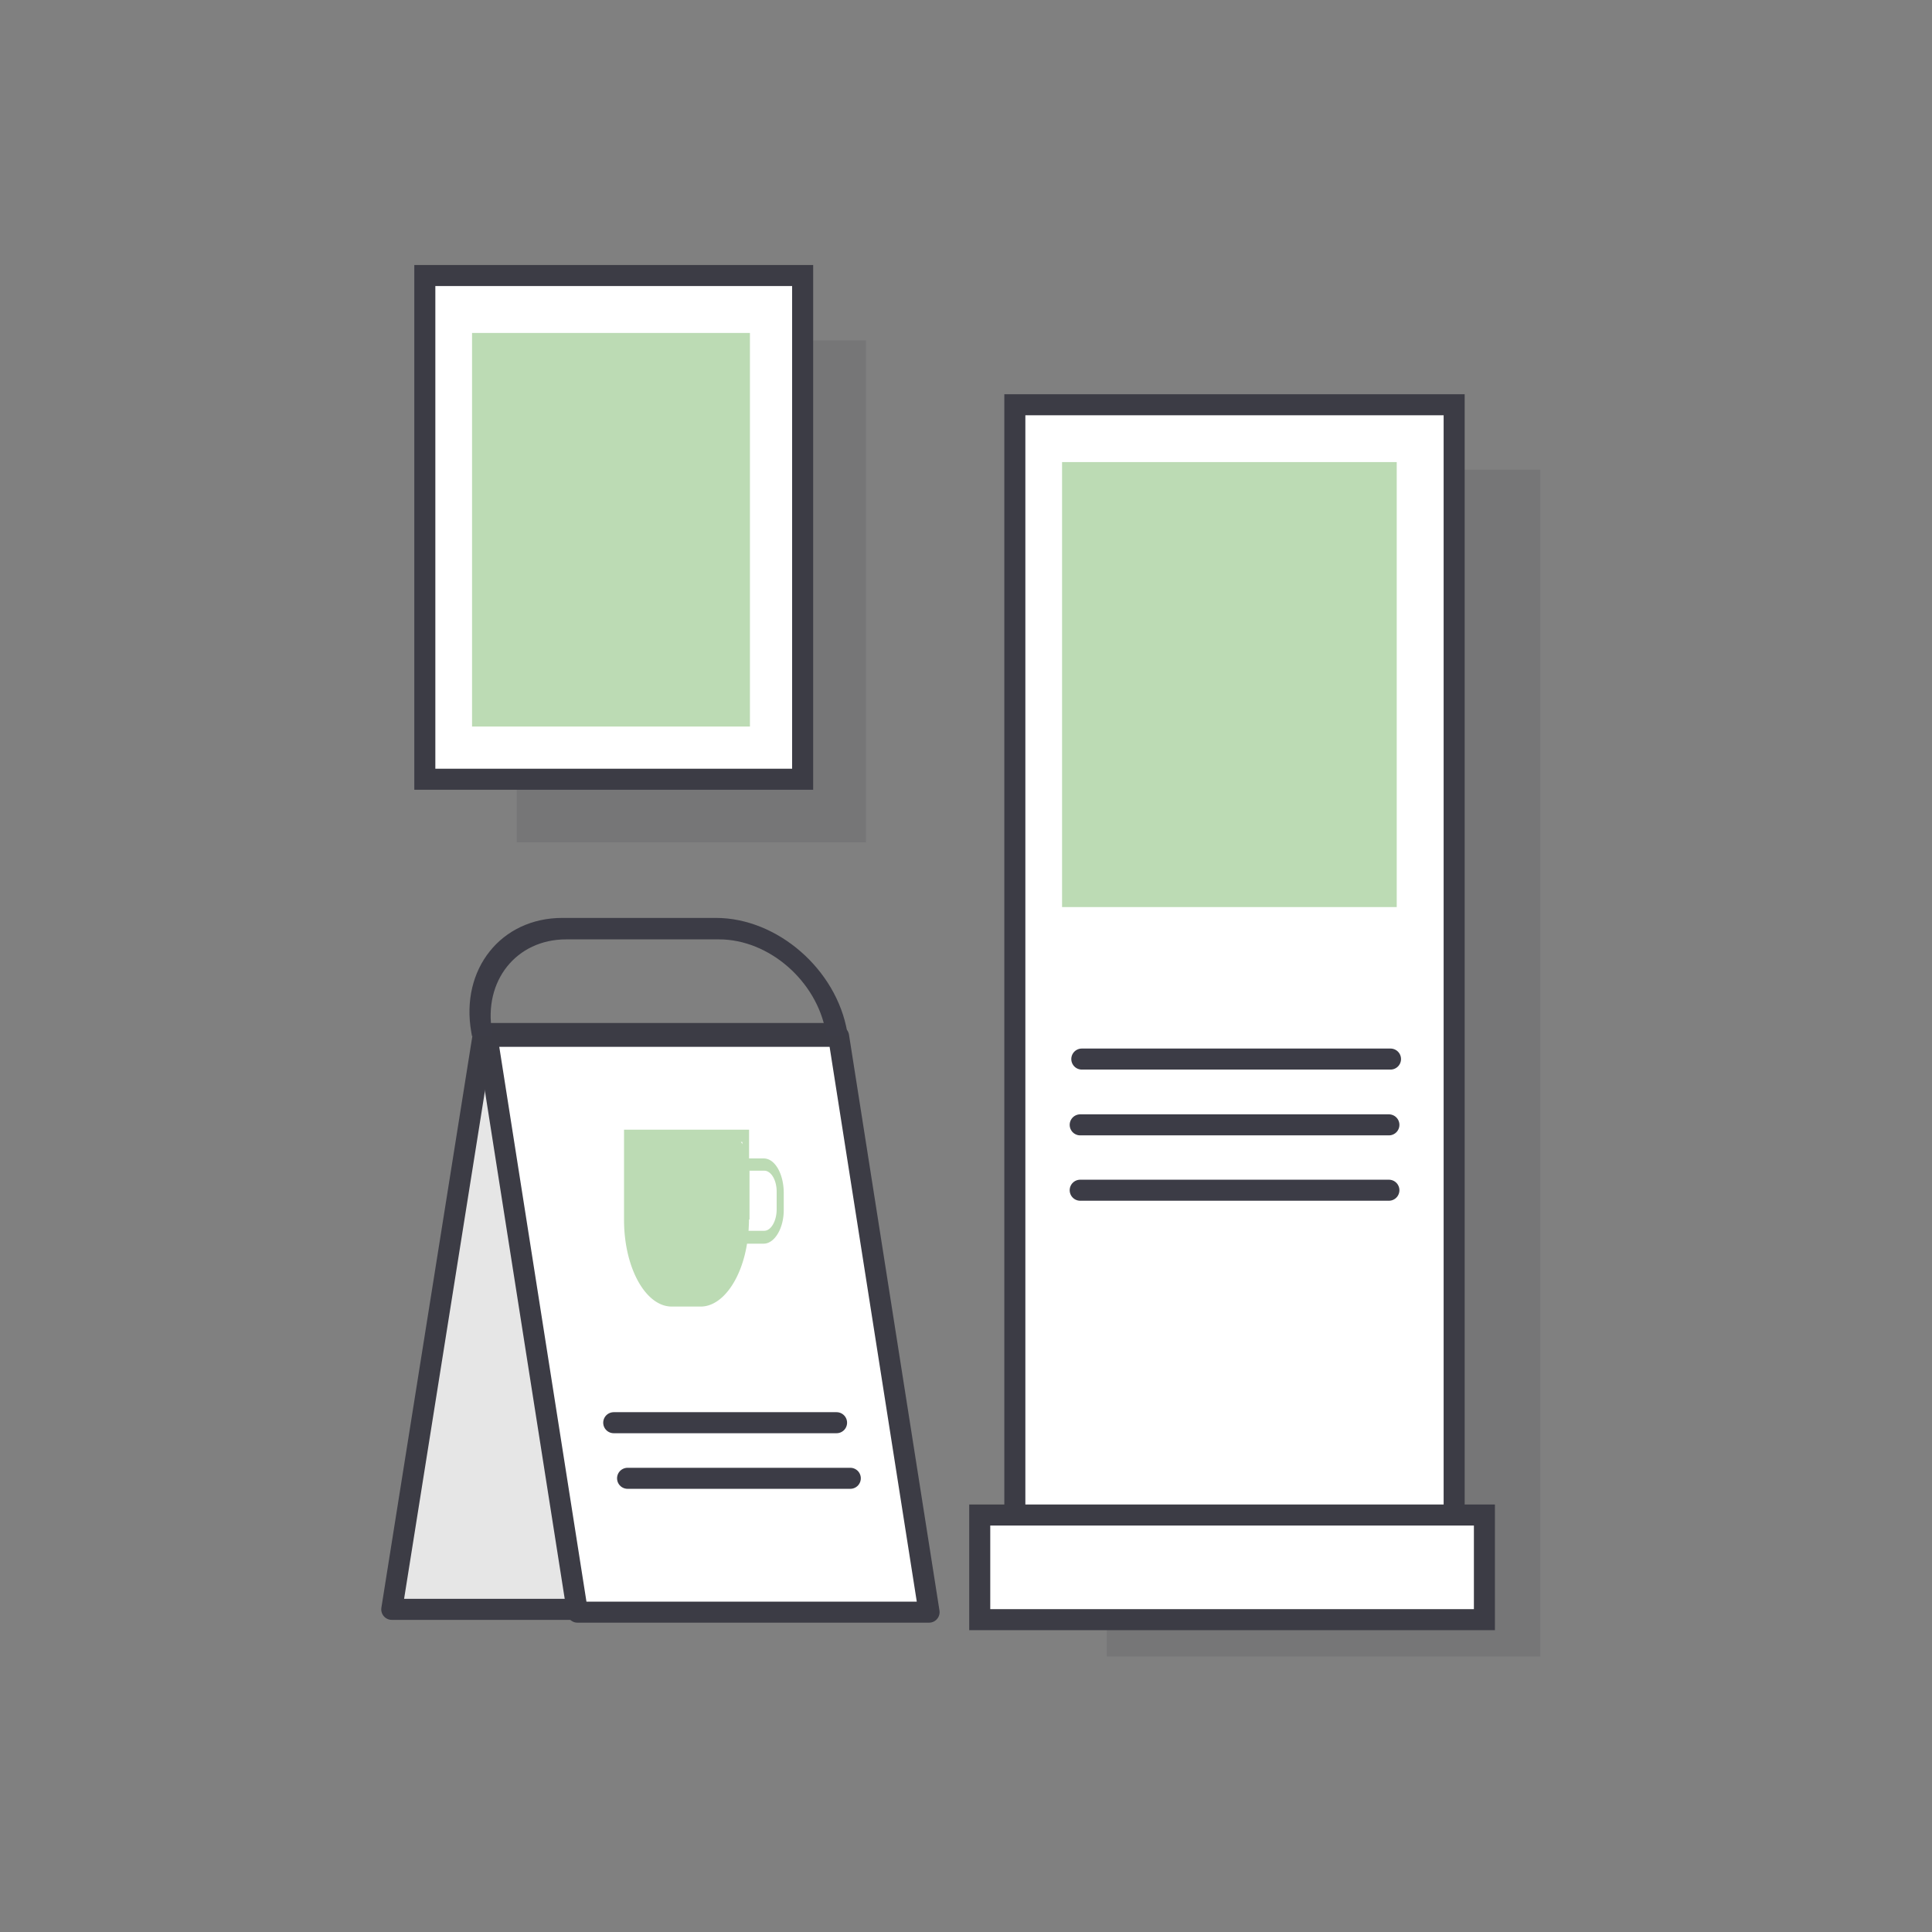
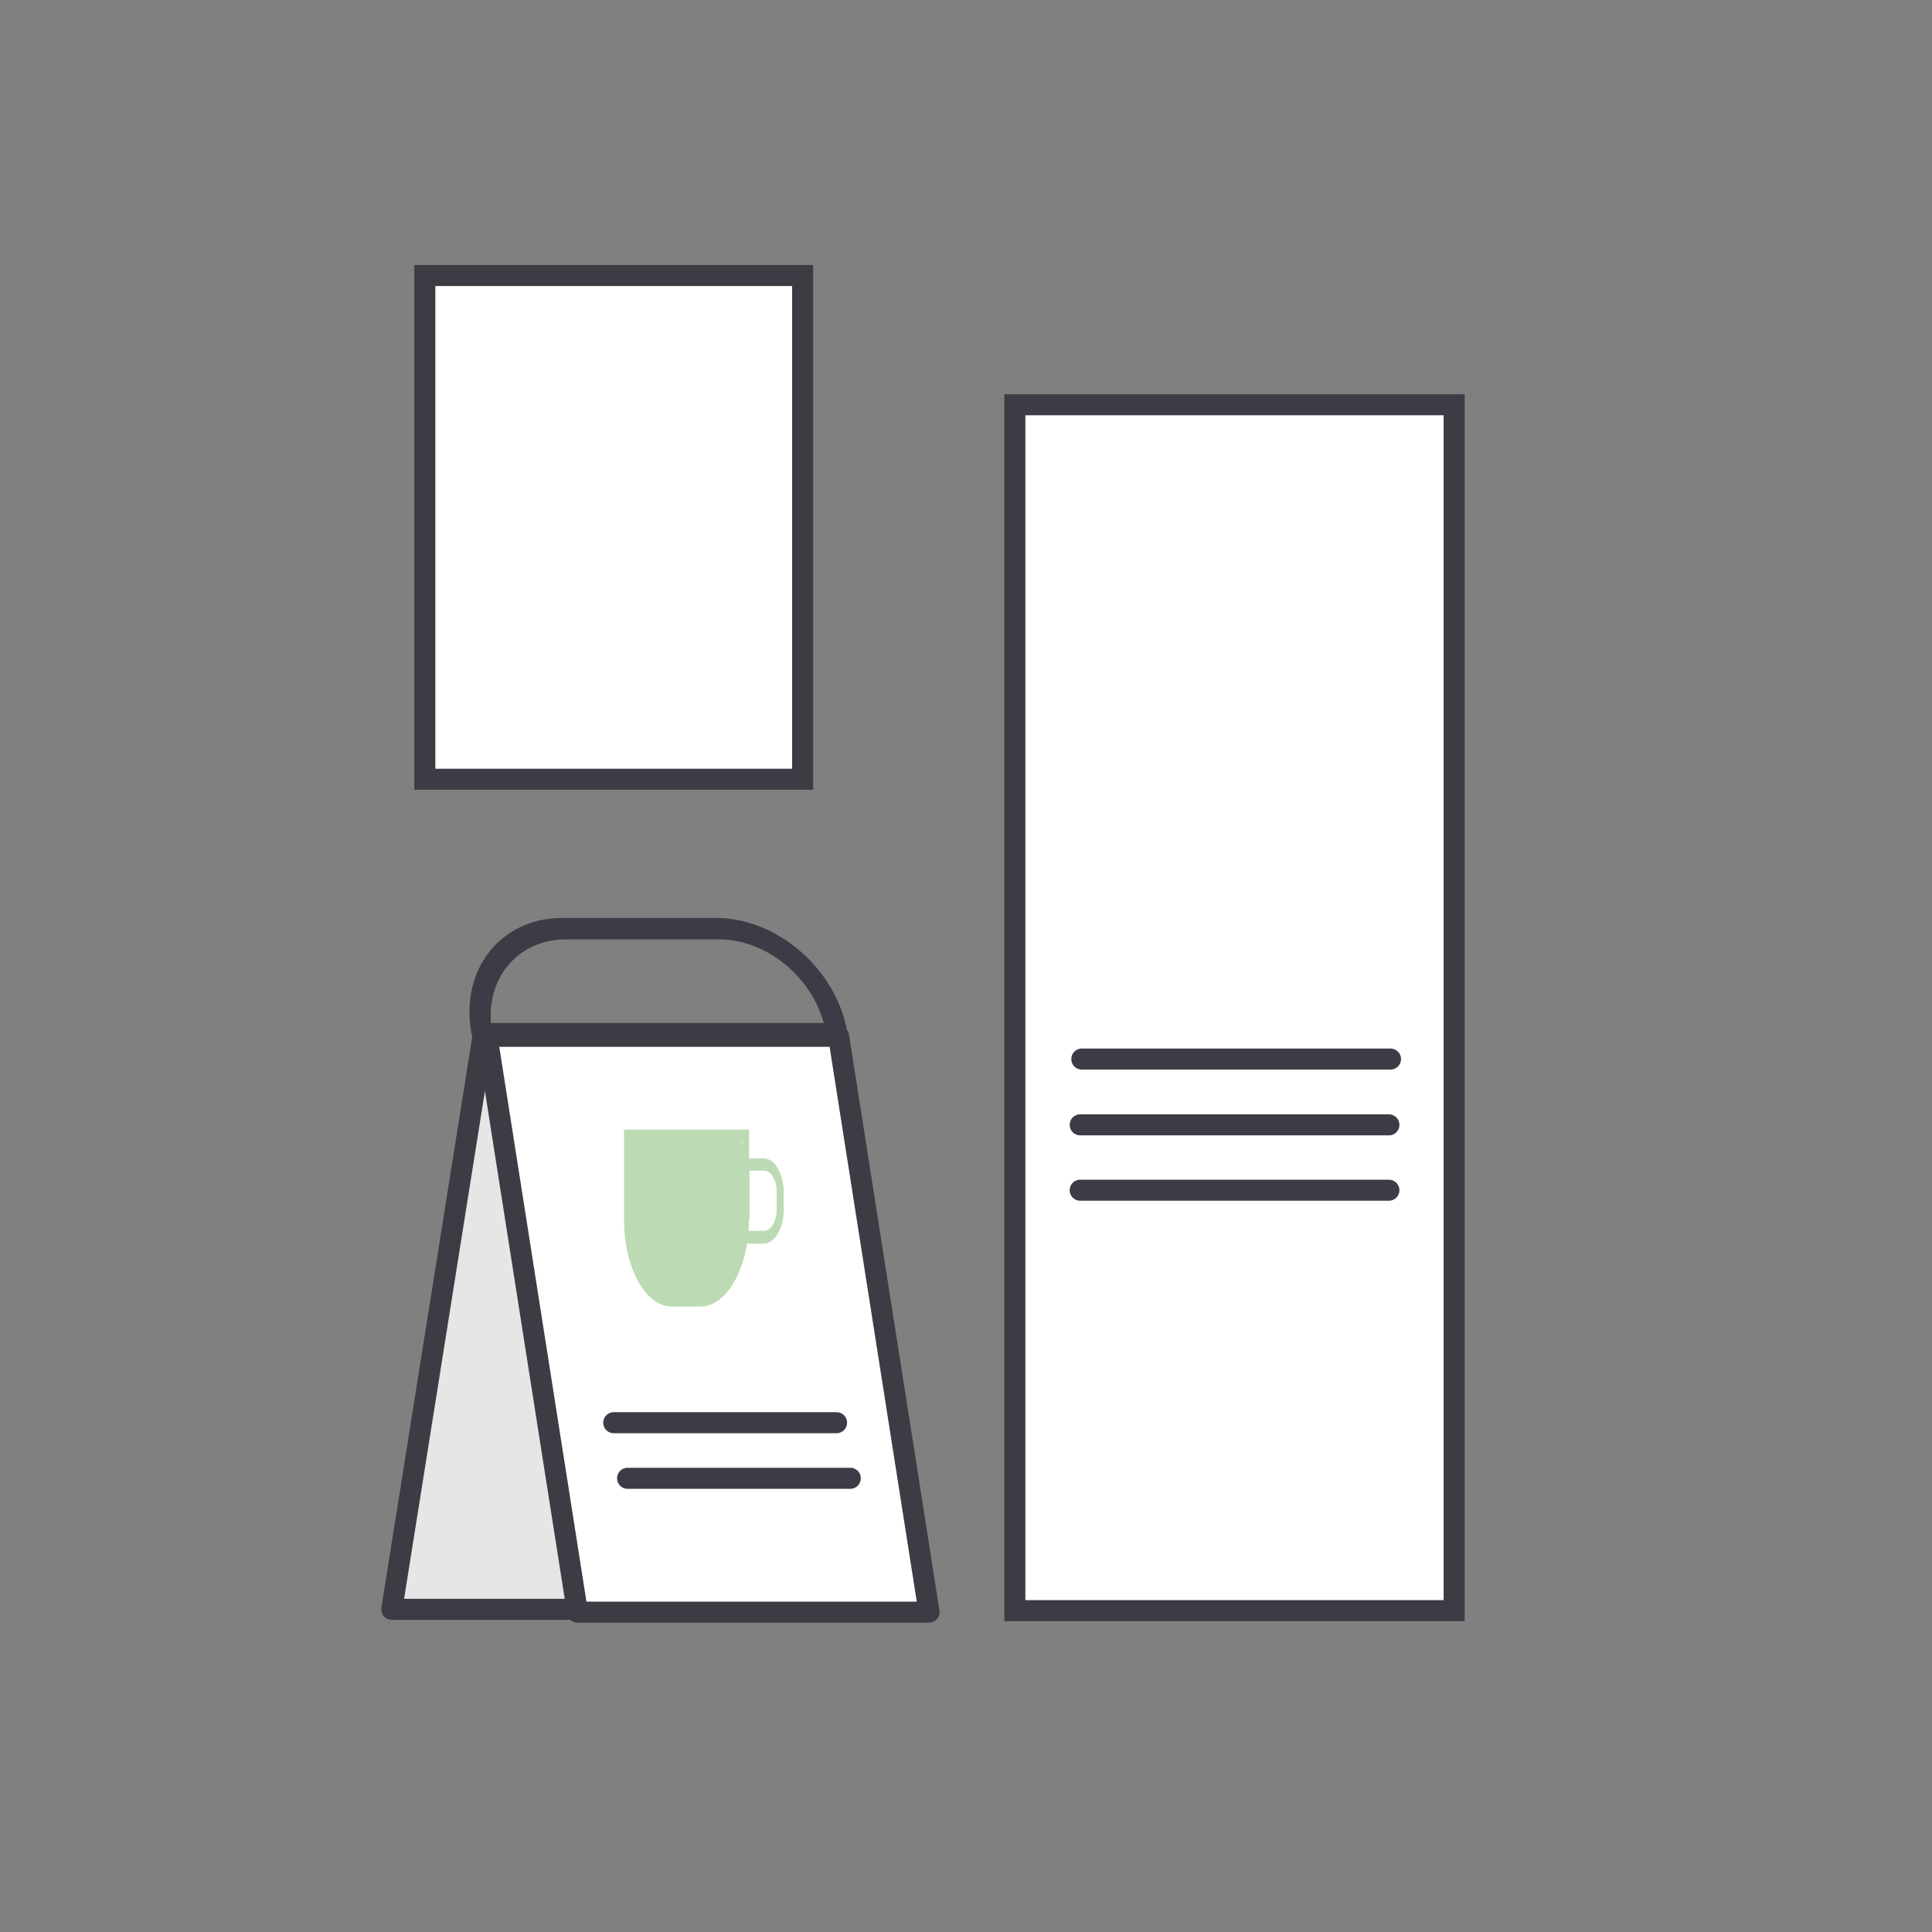
<svg xmlns="http://www.w3.org/2000/svg" id="Слой_1" data-name="Слой 1" viewBox="0 0 180 180">
  <rect x="0" y="0" width="180" height="180" fill="#808080" stroke="none" />
  <defs>
    <style>.cls-1,.cls-7{fill:#3c3c46;}.cls-1{opacity:0.15;isolation:isolate;}.cls-2,.cls-4,.cls-6{fill:#fff;}.cls-2,.cls-5,.cls-6{stroke:#3c3c45;}.cls-2{stroke-miterlimit:10;}.cls-2,.cls-4,.cls-5,.cls-6{stroke-width:1.96px;}.cls-3{fill:#bcdbb4;}.cls-4{stroke:#3c3c46;}.cls-4,.cls-5,.cls-6{stroke-linecap:round;stroke-linejoin:round;}.cls-5{fill:#e6e6e6;}</style>
  </defs>
  <title>ic</title>
-   <rect class="cls-1" x="103.12" y="43.76" width="40.38" height="110.57" />
  <rect class="cls-2" x="94.55" y="37.71" width="40.93" height="112.35" />
-   <rect class="cls-3" x="93.82" y="48.19" width="41.46" height="31.18" transform="translate(50.76 178.33) rotate(-90)" />
  <line class="cls-4" x1="100.64" y1="110.89" x2="129.4" y2="110.89" />
  <line class="cls-4" x1="100.64" y1="104.8" x2="129.4" y2="104.8" />
  <line class="cls-4" x1="100.79" y1="98.67" x2="129.55" y2="98.67" />
-   <rect class="cls-2" x="91.28" y="141.15" width="47.02" height="9.75" />
-   <rect class="cls-1" x="48.15" y="31.72" width="32.53" height="46.76" />
  <rect class="cls-2" x="39.58" y="25.67" width="35.2" height="46.93" />
-   <rect class="cls-3" x="38.59" y="36.4" width="36.67" height="25.89" transform="translate(7.58 106.28) rotate(-90)" />
  <polygon class="cls-5" points="36.5 149.94 45.04 96.29 77.81 96.29 69.26 149.94 36.5 149.94" />
  <polygon class="cls-6" points="53.8 150.2 45.37 96.55 78.13 96.55 86.56 150.2 53.8 150.2" />
  <line class="cls-4" x1="58.47" y1="137.73" x2="79.22" y2="137.73" />
  <line class="cls-4" x1="57.18" y1="132.55" x2="77.94" y2="132.55" />
  <path class="cls-3" d="M71.16,107.93H69.79v-2.68h-.5l-10.69,0h-.46v8.4c0,4.45,2,8.08,4.45,8.08h2.69c2,0,3.78-2.48,4.32-5.86h1.55c1,0,1.87-1.4,1.87-3.13v-1.65C73,109.34,72.19,107.93,71.16,107.93Zm-2-1.33-.06-.11a.39.39,0,0,0-.08-.1h.14Zm.67,7v-4.53h1.37c.64,0,1.16.87,1.16,1.95v1.65c0,1.08-.52,2-1.16,2H69.74C69.76,114.33,69.78,114,69.78,113.64Z" />
  <path class="cls-7" d="M45.91,96.52l-.06-.35c-.84-4.77,2.25-8.65,6.89-8.65H67c4.64,0,9.1,3.88,9.94,8.65l.07.35H79l-.06-.35c-1-5.87-6.53-10.65-12.24-10.65H52.39c-5.71,0-9.52,4.78-8.48,10.65l.06.35Z" />
</svg>